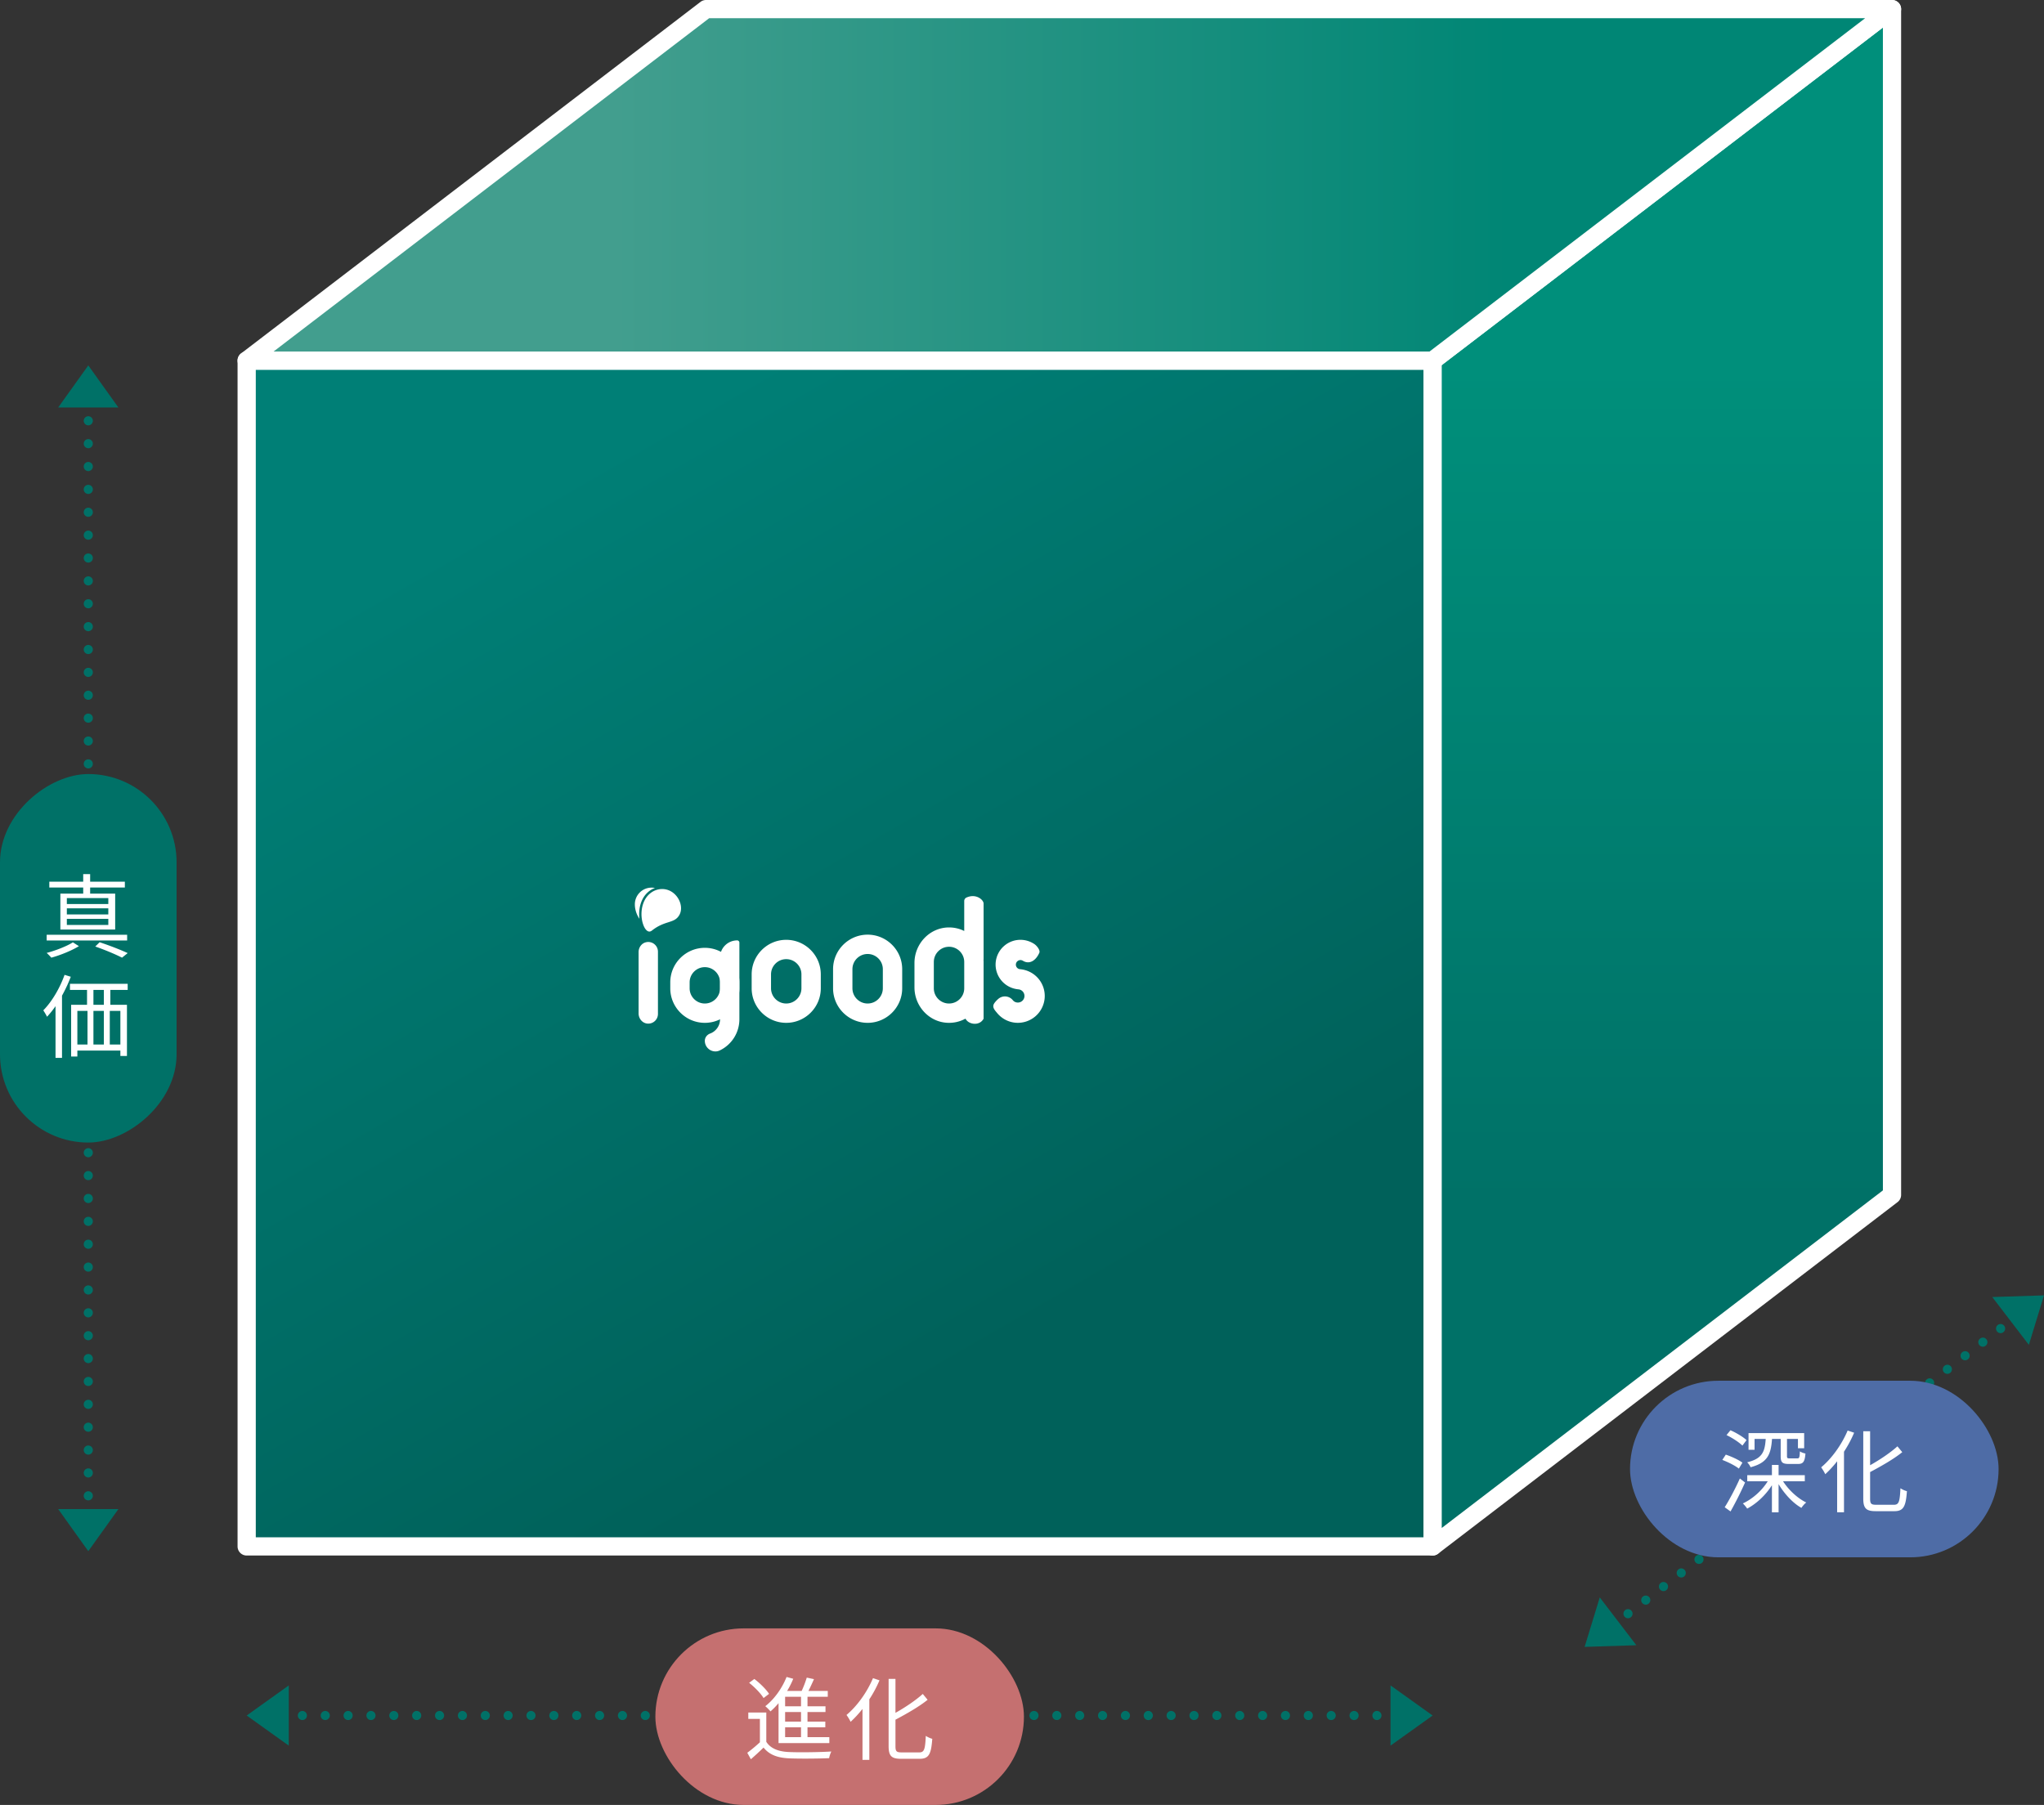
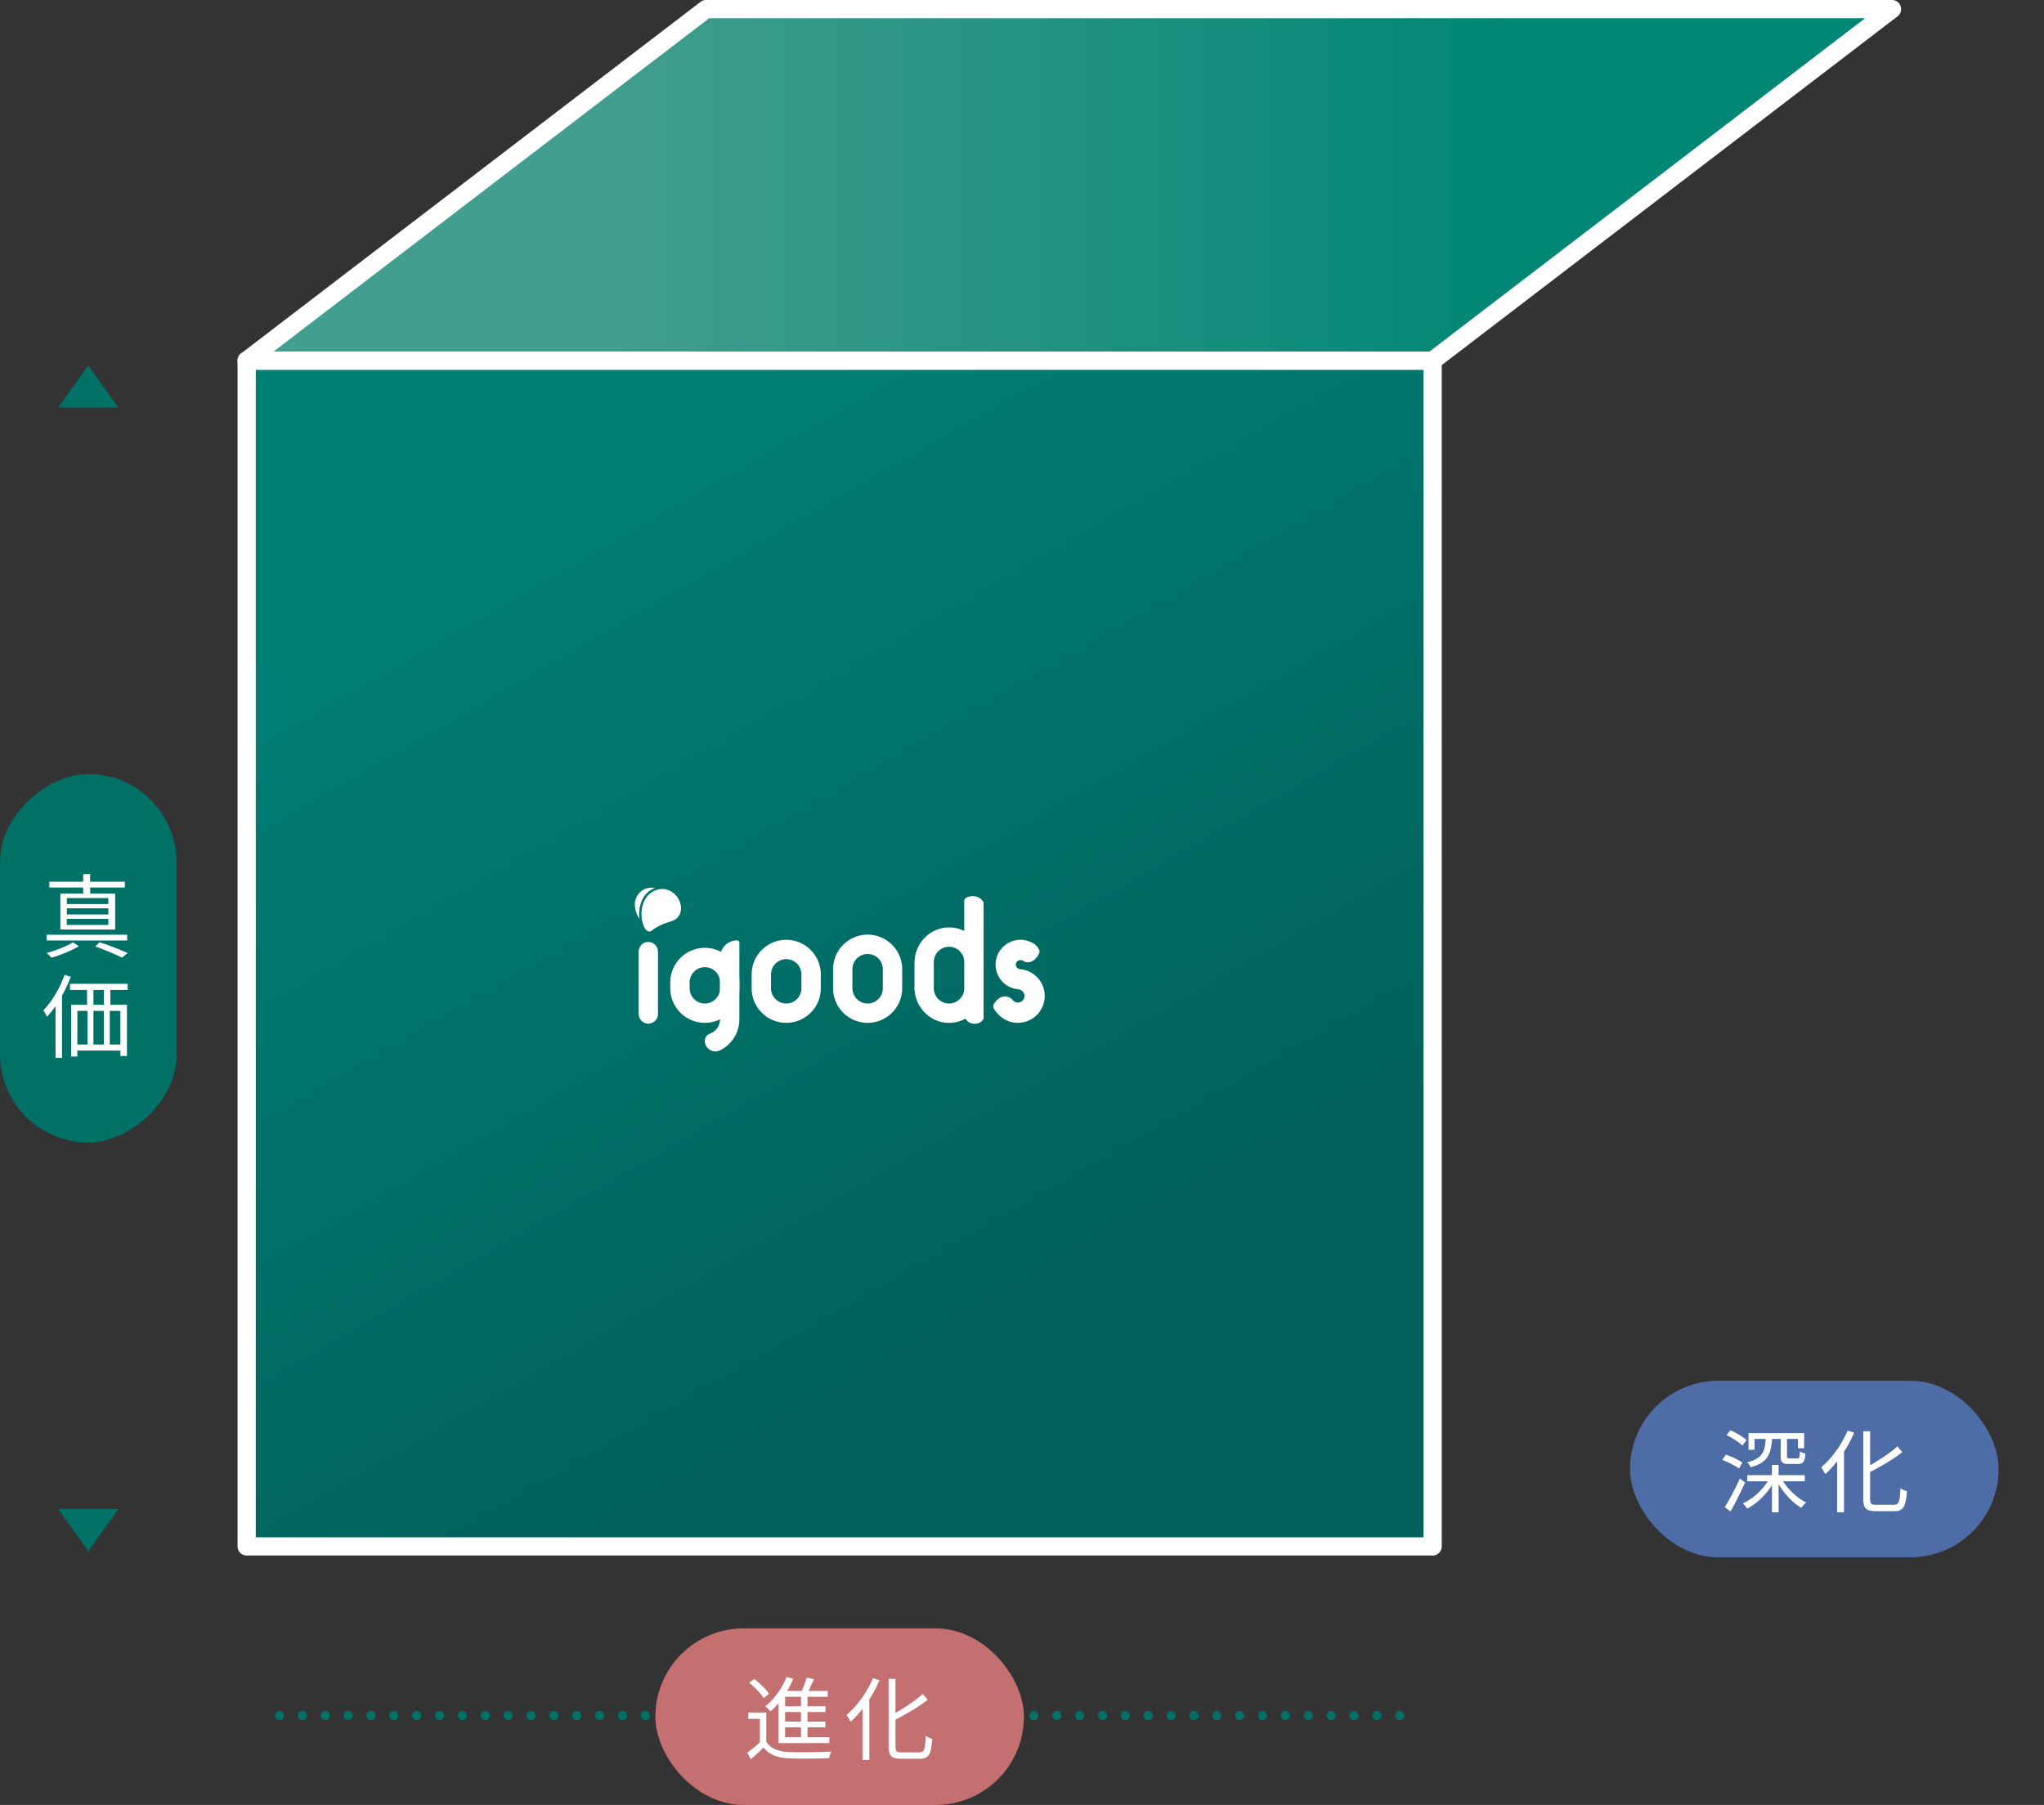
<svg xmlns="http://www.w3.org/2000/svg" width="448.646" height="396.231" viewBox="0 0 448.646 396.231">
  <rect x="0" y="0" width="448.646" height="396.231" fill="#333333" stroke="none" />
  <defs>
    <linearGradient id="a" x1="273.196" y1="363.296" x2="95.401" y2="55.347" gradientUnits="userSpaceOnUse">
      <stop offset=".24" stop-color="#00615a" />
      <stop offset=".84" stop-color="#007f76" />
    </linearGradient>
    <linearGradient id="b" x1="364.869" y1="339.476" x2="364.869" y2="2" gradientUnits="userSpaceOnUse">
      <stop offset=".224" stop-color="#007167" />
      <stop offset=".767" stop-color="#008f7b" />
    </linearGradient>
    <linearGradient id="c" x1="54.144" y1="40.583" x2="415.285" y2="40.583" gradientUnits="userSpaceOnUse">
      <stop offset=".224" stop-color="#429e8e" />
      <stop offset=".767" stop-color="#008675" />
    </linearGradient>
  </defs>
  <path fill="url(#a)" d="M54.144 79.167h260.31v260.31H54.144z" />
  <path d="M314.454 341.477H54.144a2 2 0 01-2-2V79.167a2 2 0 012-2h260.31a2 2 0 012 2v260.31a2 2 0 01-2 2zm-258.31-4h256.31V81.167H56.144v256.31z" fill="#fff" />
-   <path fill="url(#b)" d="M415.285 262.309l-100.831 77.167V79.167L415.285 2v260.309z" />
-   <path d="M314.453 341.477a2 2 0 01-1.999-2V79.167c0-.623.29-1.21.785-1.588L414.07.412A2 2 0 01417.285 2v260.31c0 .623-.29 1.21-.785 1.588l-100.832 77.167a1.999 1.999 0 01-1.216.412zm2.001-261.323v255.273l96.832-74.105V6.049l-96.832 74.105zm98.831 182.156h.01-.01z" fill="#fff" />
  <path fill="url(#c)" d="M314.454 79.167H54.144L154.975 2h260.31L314.454 79.167z" />
  <path d="M314.454 81.167H54.144a2 2 0 01-1.216-3.588L153.76.412A2 2 0 01154.975 0h260.31a2 2 0 011.215 3.588L315.668 80.755a2 2 0 01-1.215.412zm-254.406-4h253.728L409.381 4H155.653L60.048 77.167zm169.246 141.97a5.907 5.907 0 01-6.375 5.379 5.882 5.882 0 01-4.063-2.143c-.489-.589-.99-1.107-.784-1.793.123-.411.739-1.043 1.096-1.337a2.227 2.227 0 013.129.311c.249.311.605.498.996.525.8.071 1.502-.525 1.565-1.316a1.453 1.453 0 00-1.307-1.574h-.009l-.213-.027a5.46 5.46 0 01-4.783-5.868 5.456 5.456 0 015.894-4.961c.951.08 1.858.409 2.64.942.502.351 1.29 1.323 1.047 1.882-.677 1.558-2.049 2.673-3.58 1.772a1.155 1.155 0 00-.48-.169c-.542-.036-1.04.364-1.085.916a.999.999 0 00.907 1.085h.027c.062.009.133.009.196.027a5.893 5.893 0 015.183 6.348zm-38.854-13.955c-4.18 0-7.586 3.4-7.586 7.58v4.197c0 4.18 3.406 7.58 7.586 7.58s7.586-3.4 7.586-7.58v-4.197c0-4.18-3.406-7.58-7.586-7.58zm3.337 11.777c0 1.836-1.495 3.337-3.337 3.337s-3.337-1.501-3.337-3.337v-4.197c0-1.836 1.495-3.337 3.337-3.337s3.337 1.501 3.337 3.337v4.197zm-21.204-10.644c-4.18 0-7.586 3.4-7.586 7.58v3.064c0 4.18 3.406 7.58 7.586 7.58s7.586-3.4 7.586-7.58v-3.064c0-4.18-3.406-7.58-7.586-7.58zm3.337 10.644c0 1.836-1.495 3.337-3.337 3.337s-3.337-1.501-3.337-3.337v-3.064c0-1.836 1.495-3.337 3.337-3.337s3.337 1.501 3.337 3.337v3.064zm-14.105-10.518c.269 0 .487.218.487.487v16.835a7.582 7.582 0 01-4.291 6.825 2.235 2.235 0 01-.984.228 2.332 2.332 0 01-2.31-2.333c0-.722.475-1.335 1.155-1.592a3.289 3.289 0 001.202-.77 3.3 3.3 0 00.979-2.357v-13.561a3.762 3.762 0 013.762-3.762z" fill="#fff" />
  <path d="M154.707 208.073c-4.18 0-7.586 3.4-7.586 7.58v1.306c0 4.18 3.406 7.58 7.586 7.58s7.586-3.4 7.586-7.58v-1.306c0-4.18-3.406-7.58-7.586-7.58zm3.337 8.886c0 1.836-1.495 3.337-3.337 3.337s-3.337-1.501-3.337-3.337v-1.306c0-1.836 1.495-3.337 3.337-3.337s3.337 1.501 3.337 3.337v1.306zm-13.628 5.629a2.124 2.124 0 01-2.314 2.116c-1.116-.097-1.934-1.105-1.934-2.226v-13.484c0-1.021.684-1.959 1.685-2.16a2.126 2.126 0 012.563 2.08v13.674zm71.476-24.244c0-.783-1.618-2.269-3.764-1.308a.835.835 0 00-.485.762v6.578a7.467 7.467 0 00-3.389-.779c-4.204.029-7.534 3.592-7.534 7.796v5.363c0 4.116 3.195 7.633 7.309 7.779a7.476 7.476 0 003.88-.913c.098.173.219.329.358.468.82.833 2.774 1.07 3.626-.452v-12.46c0-.173-.006-.346-.023-.514h.023v-12.319zm-4.249 18.615c0 1.836-1.495 3.337-3.337 3.337s-3.337-1.501-3.337-3.337v-5.782c0-1.836 1.495-3.337 3.337-3.337s3.337 1.501 3.337 3.337v5.782zm-71.289-15.268a3.493 3.493 0 01-.248-.387c-.49-.849-.759-1.843-.759-2.74a3.66 3.66 0 013.659-3.706c.138 0 .283.007.428.021.11.014.214.028.324.055-1.18.428-2.209 1.353-2.816 2.644-.601 1.277-.752 2.789-.587 4.114z" fill="#fff" />
  <path d="M149.148 200.801c-.566 1.049-1.367 1.311-2.478 1.67-.98.311-2.195.711-3.569 1.802-.38.297-.739.304-1.097.021-.262-.207-.504-.552-.697-1.001a6.173 6.173 0 01-.29-.856c-.338-1.339-.324-3.106.393-4.638.656-1.401 1.871-2.326 3.21-2.568a3.08 3.08 0 01.435-.055 3.898 3.898 0 011.74.269c1.097.435 2.009 1.401 2.443 2.588.359.994.324 2.002-.09 2.768z" fill="#fff" />
-   <path d="M19.379 88.349c-.26 0-.52-.11-.71-.29-.09-.1-.16-.21-.21-.33a.995.995 0 01-.08-.38c0-.27.11-.52.29-.71.05-.04.1-.09.16-.12a.95.95 0 01.17-.1c.06-.02.12-.04.19-.05.19-.04.39-.02.57.05.13.06.24.13.33.22.18.19.29.44.29.71 0 .13-.02.26-.08.38-.05.12-.12.23-.21.33-.09.09-.2.16-.33.21-.12.05-.25.08-.38.08zm-1 240.02c0-.55.45-1 1-1s1 .45 1 1c0 .56-.45 1-1 1s-1-.44-1-1zm0-5.02c0-.55.45-1 1-1s1 .45 1 1-.45 1-1 1-1-.45-1-1zm0-5.02c0-.55.45-1 1-1s1 .45 1 1-.45 1-1 1-1-.45-1-1zm0-5.02c0-.55.45-1 1-1s1 .45 1 1-.45 1-1 1-1-.45-1-1zm0-5.02c0-.56.45-1 1-1s1 .44 1 1c0 .55-.45 1-1 1s-1-.45-1-1zm0-5.02c0-.56.45-1 1-1s1 .44 1 1c0 .55-.45 1-1 1s-1-.45-1-1zm0-5.03c0-.55.45-1 1-1s1 .45 1 1c0 .56-.45 1-1 1s-1-.44-1-1zm0-5.02c0-.55.45-1 1-1s1 .45 1 1c0 .56-.45 1-1 1s-1-.44-1-1zm0-5.02c0-.55.45-1 1-1s1 .45 1 1-.45 1-1 1-1-.45-1-1zm0-5.02c0-.55.45-1 1-1s1 .45 1 1-.45 1-1 1-1-.45-1-1zm0-5.02c0-.55.45-1 1-1s1 .45 1 1-.45 1-1 1-1-.45-1-1zm0-5.02c0-.55.45-1 1-1s1 .45 1 1-.45 1-1 1-1-.45-1-1zm0-5.02c0-.56.45-1 1-1s1 .44 1 1c0 .55-.45 1-1 1s-1-.45-1-1zm0-5.02c0-.56.45-1.01 1-1.01s1 .45 1 1.01c0 .55-.45 1-1 1s-1-.45-1-1zm0-5.03c0-.55.45-1 1-1s1 .45 1 1c0 .56-.45 1-1 1s-1-.44-1-1zm0-5.02c0-.55.45-1 1-1s1 .45 1 1-.45 1-1 1-1-.45-1-1zm0-5.02c0-.55.45-1 1-1s1 .45 1 1-.45 1-1 1-1-.45-1-1zm0-5.02c0-.55.45-1 1-1s1 .45 1 1-.45 1-1 1-1-.45-1-1zm0-5.02c0-.56.45-1 1-1s1 .44 1 1c0 .55-.45 1-1 1s-1-.45-1-1zm0-5.02c0-.56.45-1 1-1s1 .44 1 1c0 .55-.45 1-1 1s-1-.45-1-1zm0-5.02c0-.56.45-1 1-1s1 .44 1 1c0 .55-.45 1-1 1s-1-.45-1-1zm0-5.03c0-.55.45-1 1-1s1 .45 1 1c0 .56-.45 1-1 1s-1-.44-1-1zm0-5.02c0-.55.45-1 1-1s1 .45 1 1c0 .56-.45 1-1 1s-1-.44-1-1zm0-5.02c0-.55.45-1 1-1s1 .45 1 1-.45 1-1 1-1-.45-1-1zm0-5.02c0-.55.45-1 1-1s1 .45 1 1-.45 1-1 1-1-.45-1-1zm0-5.02c0-.55.45-1 1-1s1 .45 1 1-.45 1-1 1-1-.45-1-1zm0-5.02c0-.55.45-1 1-1s1 .45 1 1-.45 1-1 1-1-.45-1-1zm0-5.02c0-.56.45-1 1-1s1 .44 1 1c0 .55-.45 1-1 1s-1-.45-1-1zm0-5.03c0-.55.45-1 1-1s1 .45 1 1c0 .56-.45 1.01-1 1.01s-1-.45-1-1.01zm0-5.02c0-.55.45-1 1-1s1 .45 1 1c0 .56-.45 1-1 1s-1-.44-1-1zm0-5.02c0-.55.45-1 1-1s1 .45 1 1-.45 1-1 1-1-.45-1-1zm0-5.02c0-.55.45-1 1-1s1 .45 1 1-.45 1-1 1-1-.45-1-1zm0-5.02c0-.55.45-1 1-1s1 .45 1 1-.45 1-1 1-1-.45-1-1zm0-5.02c0-.56.45-1 1-1s1 .44 1 1c0 .55-.45 1-1 1s-1-.45-1-1zm0-5.02c0-.56.45-1 1-1s1 .44 1 1c0 .55-.45 1-1 1s-1-.45-1-1zm0-5.02c0-.56.45-1.01 1-1.01s1 .45 1 1.01c0 .55-.45.99-1 .99s-1-.44-1-.99zm0-5.03c0-.55.45-1 1-1s1 .45 1 1c0 .56-.45 1-1 1s-1-.44-1-1zm0-5.02c0-.55.45-1 1-1s1 .45 1 1c0 .56-.45 1-1 1s-1-.44-1-1zm0-5.02c0-.55.45-1 1-1s1 .45 1 1-.45 1-1 1-1-.45-1-1zm0-5.02c0-.55.45-1 1-1s1 .45 1 1-.45 1-1 1-1-.45-1-1zm0-5.02c0-.55.45-1 1-1s1 .45 1 1-.45 1-1 1-1-.45-1-1zm0-5.02c0-.56.45-1 1-1s1 .44 1 1c0 .55-.45 1-1 1s-1-.45-1-1zm0-5.02c0-.56.45-1 1-1s1 .44 1 1c0 .55-.45 1-1 1s-1-.45-1-1zm0-5.03c0-.55.45-1 1-1s1 .45 1 1c0 .56-.45 1-1 1s-1-.44-1-1zm0-5.02c0-.55.45-1 1-1s1 .45 1 1-.45 1-1 1-1-.45-1-1zm0-5.02c0-.55.45-1 1-1s1 .45 1 1-.45 1-1 1-1-.45-1-1zm0-5.02c0-.55.45-1 1-1s1 .45 1 1-.45 1-1 1-1-.45-1-1zm0-5.02c0-.55.45-1 1-1s1 .45 1 1-.45 1-1 1-1-.45-1-1zm1 242.03c-.06 0-.13-.01-.19-.02-.07-.02-.13-.04-.19-.06-.06-.03-.12-.06-.17-.09a1.014 1.014 0 01-.45-.84c0-.13.03-.26.08-.38s.12-.23.21-.32c.28-.28.72-.37 1.09-.22.13.05.24.12.33.22.09.09.16.2.21.32.06.12.08.25.08.38 0 .27-.11.53-.29.71-.09.09-.2.17-.33.22-.12.05-.25.08-.38.08z" fill="#007167" />
  <path fill="#007167" d="M12.771 89.456l6.609-9.241 6.609 9.241H12.771zm13.218 241.828l-6.609 9.241-6.609-9.241h13.218zm281.261 46.315c-.14 0-.26-.02-.39-.07-.12-.06-.23-.13-.32-.22a.99.99 0 01-.29-.71c0-.26.1-.52.29-.71.09-.09.2-.16.32-.21.37-.15.81-.06 1.09.21.19.19.3.45.3.71s-.11.52-.3.71c-.18.19-.44.29-.7.29zm-6.02-1c0-.55.44-1 1-1 .55 0 1 .45 1 1s-.45 1-1 1c-.56 0-1-.45-1-1zm-5.021 0c0-.55.45-1 1-1s1 .45 1 1-.45 1-1 1-1-.45-1-1zm-5.02 0c0-.55.45-1 1-1s1 .45 1 1-.45 1-1 1-1-.45-1-1zm-5.02 0c0-.55.45-1 1-1s1 .45 1 1-.45 1-1 1-1-.45-1-1zm-5.02 0c0-.55.45-1 1-1 .56 0 1 .45 1 1s-.44 1-1 1c-.55 0-1-.45-1-1zm-5.01 0c0-.55.44-1 1-1 .55 0 1 .45 1 1s-.45 1-1 1c-.56 0-1-.45-1-1zm-5.02 0c0-.55.45-1 1-1s1 .45 1 1-.45 1-1 1-1-.45-1-1zm-5.02 0c0-.55.45-1 1-1s1 .45 1 1-.45 1-1 1-1-.45-1-1zm-5.02 0c0-.55.45-1 1-1s1 .45 1 1-.45 1-1 1-1-.45-1-1zm-5.02 0c0-.55.45-1 1-1s1 .45 1 1-.45 1-1 1-1-.45-1-1zm-5.019 0a1.005 1.005 0 012.01 0 1.005 1.005 0 01-2.01 0zm-5.011 0c0-.55.44-1 1-1 .55 0 1 .45 1 1s-.45 1-1 1c-.56 0-1-.45-1-1zm-5.02 0c0-.55.45-1 1-1s1 .45 1 1-.45 1-1 1-1-.45-1-1zm-5.02 0c0-.55.45-1 1-1s1 .45 1 1-.45 1-1 1-1-.45-1-1zm-5.02 0c0-.55.45-1 1-1s1 .45 1 1-.45 1-1 1-1-.45-1-1zm-5.02 0c0-.55.45-1 1-1 .56 0 1 .45 1 1s-.44 1-1 1c-.55 0-1-.45-1-1zm-5.01 0c0-.55.44-1 1-1 .55 0 1 .45 1 1s-.45 1-1 1c-.56 0-1-.45-1-1zm-5.02 0c0-.55.45-1 1-1s1 .45 1 1-.45 1-1 1-1-.45-1-1zm-5.02 0c0-.55.45-1 1-1s1 .45 1 1-.45 1-1 1-1-.45-1-1zm-5.02 0c0-.55.45-1 1-1s1 .45 1 1-.45 1-1 1-1-.45-1-1zm-5.02 0c0-.55.45-1 1-1s1 .45 1 1-.45 1-1 1-1-.45-1-1zm-5.02 0c0-.55.45-1 1.01-1 .55 0 .99.45.99 1s-.44 1-.99 1c-.56 0-1.01-.45-1.01-1zm-5.01 0c0-.55.44-1 1-1 .55 0 1 .45 1 1s-.45 1-1 1c-.56 0-1-.45-1-1zm-5.02 0c0-.55.45-1 1-1s1 .45 1 1-.45 1-1 1-1-.45-1-1zm-5.019 0c0-.55.45-1 1-1s1 .45 1 1-.45 1-1 1-1-.45-1-1zm-5.02 0c0-.55.45-1 1-1s1 .45 1 1-.45 1-1 1-1-.45-1-1zm-5.02 0c0-.55.45-1 1-1 .56 0 1 .45 1 1s-.44 1-1 1c-.55 0-1-.45-1-1zm-5.02 0a1.005 1.005 0 012.01 0 1.005 1.005 0 01-2.01 0zm-5.011 0c0-.55.45-1 1-1s1 .45 1 1-.45 1-1 1-1-.45-1-1zm-5.02 0c0-.55.45-1 1-1s1 .45 1 1-.45 1-1 1-1-.45-1-1zm-5.02 0c0-.55.45-1 1-1s1 .45 1 1-.45 1-1 1-1-.45-1-1zm-5.02 0c0-.55.45-1 1-1 .56 0 1 .45 1 1s-.44 1-1 1c-.55 0-1-.45-1-1zm-5.02 0c0-.55.45-1 1.01-1 .55 0 .99.45.99 1s-.44 1-.99 1c-.56 0-1.01-.45-1.01-1zm-5.01 0c0-.55.44-1 1-1 .55 0 1 .45 1 1s-.45 1-1 1c-.56 0-1-.45-1-1zm-5.02 0c0-.55.45-1 1-1s1 .45 1 1-.45 1-1 1-1-.45-1-1zm-5.02 0c0-.55.45-1 1-1s1 .45 1 1-.45 1-1 1-1-.45-1-1zm-5.02 0c0-.55.45-1 1-1 .56 0 1 .45 1 1s-.44 1-1 1c-.55 0-1-.45-1-1zm-5.02 0c0-.55.45-1 1-1 .56 0 1 .45 1 1s-.44 1-1 1c-.55 0-1-.45-1-1zm-5.009 0a.994.994 0 111.99 0 .994.994 0 11-1.99 0zm-5.02 0c0-.55.44-1 1-1 .55 0 1 .45 1 1s-.45 1-1 1c-.56 0-1-.45-1-1zm-5.02 0c0-.55.45-1 1-1s1 .45 1 1-.45 1-1 1-1-.45-1-1zm-5.02 0c0-.55.45-1 1-1s1 .45 1 1-.45 1-1 1-1-.45-1-1zm-5.021 0c0-.55.45-1 1-1 .56 0 1 .45 1 1s-.44 1-1 1c-.55 0-1-.45-1-1zm-5.01 0a.994.994 0 111.99 0 .994.994 0 11-1.99 0zm-5.02 0c0-.55.44-1 1-1 .55 0 1 .45 1 1s-.45 1-1 1c-.56 0-1-.45-1-1zm-5.02 0c0-.55.45-1 1-1s1 .45 1 1-.45 1-1 1-1-.45-1-1zm-5.02 0c0-.55.45-1 1-1s1 .45 1 1-.45 1-1 1-1-.45-1-1zm-5.02 0c0-.55.45-1 1-1s1 .45 1 1-.45 1-1 1-1-.45-1-1zm-4.02 1c-.26 0-.52-.1-.7-.29a1 1 0 01-.3-.71c0-.26.11-.52.3-.71.37-.37 1.04-.37 1.41 0 .19.19.29.45.29.71 0 .27-.1.52-.29.71-.18.19-.44.29-.71.29z" />
-   <path fill="#007167" d="M305.213 369.992l9.241 6.609-9.241 6.609v-13.218zM63.384 383.21l-9.24-6.609 9.24-6.609v13.218zm379.625-93.531c-.26 0-.52-.11-.7-.29-.19-.19-.29-.45-.29-.71a.986.986 0 01.29-.71c.28-.28.72-.37 1.09-.21.12.05.23.12.32.21.09.1.17.2.22.33.05.12.07.25.07.38 0 .26-.1.52-.29.71a1.046 1.046 0 01-.71.29zm-86.46 65.17a.992.992 0 01.18-1.4c.44-.33 1.07-.25 1.4.19.34.44.26 1.06-.18 1.4a.98.98 0 01-1.4-.19zm3.89-2.98c-.33-.43-.25-1.06.19-1.4.43-.33 1.06-.25 1.4.19.34.44.25 1.06-.19 1.4-.18.14-.39.21-.6.21a1 1 0 01-.8-.4zm3.89-2.98c-.33-.44-.25-1.06.19-1.4.44-.33 1.07-.25 1.4.19.34.44.26 1.06-.18 1.4-.18.14-.4.21-.61.21-.3 0-.6-.14-.8-.4zm3.901-2.98a.994.994 0 01.19-1.4c.43-.34 1.06-.25 1.4.19.33.44.25 1.06-.19 1.4-.18.14-.39.2-.61.2-.3 0-.59-.13-.79-.39zm3.889-2.98c-.33-.44-.25-1.06.19-1.4.44-.33 1.07-.25 1.4.19.34.43.25 1.06-.18 1.4-.19.14-.4.2-.61.2-.3 0-.6-.13-.8-.39zm3.901-2.98a1 1 0 01.18-1.4c.44-.34 1.07-.25 1.41.19.33.43.25 1.06-.19 1.4-.18.14-.4.2-.61.2-.3 0-.6-.13-.79-.39zm3.889-2.98c-.33-.44-.25-1.06.19-1.4a.992.992 0 011.4.19c.34.43.25 1.06-.19 1.4-.18.14-.39.2-.6.2-.3 0-.6-.13-.8-.39zm3.9-2.98a.99.99 0 01.18-1.4c.44-.34 1.07-.25 1.41.19.33.43.25 1.06-.19 1.4-.18.14-.4.2-.61.2-.3 0-.6-.13-.79-.39zm3.89-2.98a.994.994 0 01.19-1.4 1 1 0 011.4.18c.33.44.25 1.07-.19 1.41-.18.14-.39.2-.6.2-.3 0-.6-.13-.8-.39zm3.9-2.98a.99.99 0 01.18-1.4.992.992 0 011.4.19c.34.43.26 1.06-.18 1.4-.19.14-.4.2-.61.2-.3 0-.6-.13-.79-.39zm3.89-2.98a.992.992 0 01.19-1.4c.43-.34 1.06-.25 1.4.18.33.44.25 1.07-.19 1.41-.18.13-.39.2-.61.2-.3 0-.59-.13-.79-.39zm3.89-2.98c-.33-.44-.25-1.07.19-1.4a1 1 0 011.4.18c.34.44.25 1.07-.18 1.41-.19.13-.4.2-.61.2-.3 0-.6-.13-.8-.39zm3.9-2.98a1 1 0 01.18-1.4c.44-.34 1.07-.25 1.41.18.33.44.25 1.07-.19 1.41-.18.13-.4.2-.61.2-.3 0-.59-.13-.79-.39zm3.89-2.98c-.33-.44-.25-1.07.19-1.4a.992.992 0 011.4.18c.34.44.25 1.07-.19 1.4-.18.14-.39.21-.6.21-.3 0-.6-.13-.8-.39zm3.9-2.98a.99.99 0 01.18-1.4.99.99 0 011.4.18c.34.44.26 1.07-.18 1.41-.18.13-.4.2-.61.2-.3 0-.6-.13-.79-.39zm3.89-2.98c-.33-.44-.25-1.07.19-1.4a.992.992 0 011.4.18c.33.44.25 1.07-.19 1.4-.18.14-.39.21-.6.21-.3 0-.6-.13-.8-.39zm3.9-2.98a.99.99 0 01.18-1.4.99.99 0 011.4.18c.34.44.26 1.07-.18 1.41-.18.13-.4.2-.61.2-.3 0-.6-.13-.79-.39zm3.891-2.98a.992.992 0 01.19-1.4.993.993 0 011.4.18c.33.44.25 1.07-.19 1.4-.18.14-.39.21-.61.21-.3 0-.59-.13-.79-.39zm3.889-2.98c-.33-.44-.25-1.07.19-1.4a.99.99 0 011.4.18 1 1 0 01-.18 1.4c-.19.14-.4.21-.61.21-.3 0-.6-.14-.8-.39zm3.9-2.98a1 1 0 01.18-1.4c.44-.34 1.07-.26 1.41.18.33.44.25 1.07-.19 1.4-.18.14-.39.21-.61.21-.3 0-.59-.14-.79-.39zm3.89-2.98c-.33-.44-.25-1.07.19-1.4a.992.992 0 011.4.18c.34.44.25 1.07-.19 1.4-.18.14-.39.21-.6.21-.3 0-.6-.14-.8-.39zm3.9-2.98c-.34-.44-.26-1.07.18-1.41.44-.33 1.07-.25 1.4.19a.99.99 0 01-.18 1.4c-.18.14-.4.21-.61.21a1 1 0 01-.79-.39zm-84.88 65.96a1 1 0 01-.71-.3.967.967 0 01-.29-.7c0-.27.1-.53.29-.71.37-.37 1.04-.37 1.41 0a.982.982 0 010 1.41c-.18.19-.44.3-.7.3z" />
-   <path fill="#007167" d="M437.291 284.733l11.355-.365-3.324 10.864-8.031-10.499zm-78.122 76.437l-11.355.365 3.324-10.863 8.031 10.498z" />
  <rect x="-21.068" y="190.99" width="80.897" height="38.761" rx="19.38" ry="19.38" transform="rotate(90 19.38 210.37)" fill="#007167" />
  <path d="M27.907 206.462H10.243v-1.263h17.664v1.263zm-10.587 1.244c-1.604.982-4.07 1.985-6.055 2.526a12.437 12.437 0 00-1.022-1.042c2.005-.521 4.491-1.504 5.754-2.326l1.323.842zm.943-12.873h-7.438v-1.283h7.438v-1.664h1.524v1.664h7.619v1.283h-7.619v1.343h5.494v7.88h-12.03v-7.88h5.013v-1.343zm5.513 2.326h-9.103v1.303h9.103v-1.303zm0 2.246h-9.103v1.343h9.103v-1.343zm0 2.305h-9.103v1.343h9.103v-1.343zm-1.904 5.133c2.226.742 4.651 1.685 6.155 2.386l-1.243 1.002c-1.363-.702-3.629-1.664-5.875-2.446l.962-.942zm-6.336 7.58a32.274 32.274 0 01-1.925 4.15v13.654h-1.423v-11.349a20.613 20.613 0 01-1.865 2.326c-.14-.321-.582-1.063-.822-1.404 1.865-1.885 3.609-4.812 4.672-7.799l1.363.421zm8.681 2.888v3.268h3.649v11.228h-1.444v-1.183h-9.443v1.303h-1.364v-11.349h3.489v-3.268h-3.749v-1.343h12.671v1.343h-3.81zm-7.237 11.99h2.226v-7.378H16.98v7.378zm5.814-11.99h-2.286v3.268h2.286v-3.268zm-2.286 4.611v7.378h2.286v-7.378h-2.286zm5.915 0h-2.326v7.378h2.326v-7.378z" fill="#fff" />
  <rect x="143.851" y="357.471" width="80.897" height="38.761" rx="19.38" ry="19.38" fill="#c57070" />
  <path d="M168.198 382.372c.942 1.484 2.707 2.166 5.053 2.246 2.206.101 6.817.04 9.223-.12-.181.341-.421 1.022-.481 1.463-2.246.101-6.476.141-8.722.041-2.626-.101-4.431-.802-5.674-2.366a70.626 70.626 0 01-2.787 2.566l-.782-1.423a33.09 33.09 0 002.767-2.306v-5.133h-2.546v-1.404h3.95v6.436zm-.601-9.604c-.602-1.002-1.945-2.386-3.168-3.348l1.143-.842c1.223.922 2.606 2.286 3.228 3.268l-1.203.922zm3.288 1.123a16.708 16.708 0 01-1.765 1.804c-.24-.3-.802-.862-1.143-1.143 1.945-1.504 3.669-3.89 4.671-6.416l1.464.401a18.488 18.488 0 01-1.343 2.667h3.188c.441-.922.862-2.065 1.123-2.927l1.584.341c-.381.842-.802 1.785-1.223 2.586h4.251v1.283h-4.451v2.085h3.95v1.263h-3.95v2.105h3.91v1.243h-3.91v2.166h4.792v1.303h-11.148v-8.762zm4.932-1.404h-3.489v2.085h3.489v-2.085zm0 3.348h-3.489v2.105h3.489v-2.105zm0 3.349h-3.489v2.166h3.489v-2.166zm17.224-10.306a26.86 26.86 0 01-2.226 4.17v13.293h-1.503v-11.188a23.982 23.982 0 01-2.607 2.827 9.974 9.974 0 00-.902-1.504c2.286-1.905 4.491-4.932 5.814-8.08l1.423.481zm8.742 15.819c1.103 0 1.283-.722 1.424-3.629.381.261.982.542 1.423.642-.241 3.248-.682 4.391-2.747 4.391h-4.11c-2.085 0-2.727-.602-2.727-2.787v-14.757h1.504v7.458c2.226-1.243 4.511-2.807 5.995-4.15l1.062 1.283c-1.885 1.524-4.571 3.048-7.058 4.371v5.814c0 1.123.221 1.363 1.323 1.363h3.91z" fill="#fff" />
  <rect x="357.782" y="303.111" width="80.897" height="38.761" rx="19.38" ry="19.38" fill="#4e6ca6" />
  <path d="M381.668 322.398c-.782-.642-2.346-1.424-3.629-1.905l.762-1.163c1.263.421 2.867 1.163 3.649 1.765l-.782 1.303zm1.363 3.048a78.133 78.133 0 01-3.188 6.356l-1.283-.922c.962-1.503 2.326-4.07 3.329-6.316l1.143.882zm-.581-8.1c-.722-.722-2.226-1.704-3.488-2.306l.862-1.062c1.243.541 2.787 1.463 3.529 2.165l-.902 1.203zm8.922 7.839c1.223 1.905 3.208 3.75 5.093 4.652-.361.261-.842.822-1.062 1.183-1.865-1.043-3.75-3.088-5.013-5.213v6.196h-1.463v-5.955c-1.364 2.166-3.409 4.07-5.434 5.133-.221-.361-.662-.862-.942-1.143 2.065-.942 4.17-2.787 5.454-4.853h-4.491v-1.343h5.414v-2.246h1.463v2.246h5.754v1.343h-4.772zm-2.426-9.303c-.221 3.449-1.023 5.253-4.712 6.216-.1-.321-.481-.842-.742-1.083 3.248-.802 3.89-2.205 4.07-5.133h-2.446v2.386h-1.323v-3.669h12.21v3.329h-1.364v-2.045h-2.406v3.77c0 .421.08.501.582.501h1.704c.401 0 .501-.181.542-1.544.301.221.842.401 1.223.481-.141 1.825-.521 2.286-1.624 2.286h-2.025c-1.443 0-1.784-.361-1.784-1.705v-3.79h-1.905zm18.026-1.363a26.86 26.86 0 01-2.226 4.17v13.293h-1.504v-11.188c-.842 1.062-1.724 2.025-2.606 2.827a9.974 9.974 0 00-.902-1.504c2.286-1.905 4.491-4.932 5.814-8.08l1.423.481zm8.742 15.819c1.103 0 1.283-.722 1.424-3.629.381.261.982.542 1.423.642-.24 3.248-.682 4.391-2.747 4.391h-4.11c-2.085 0-2.727-.602-2.727-2.787v-14.757h1.504v7.458c2.226-1.243 4.511-2.807 5.995-4.15l1.062 1.283c-1.885 1.524-4.571 3.048-7.058 4.371v5.814c0 1.123.221 1.363 1.323 1.363h3.91z" fill="#fff" />
</svg>